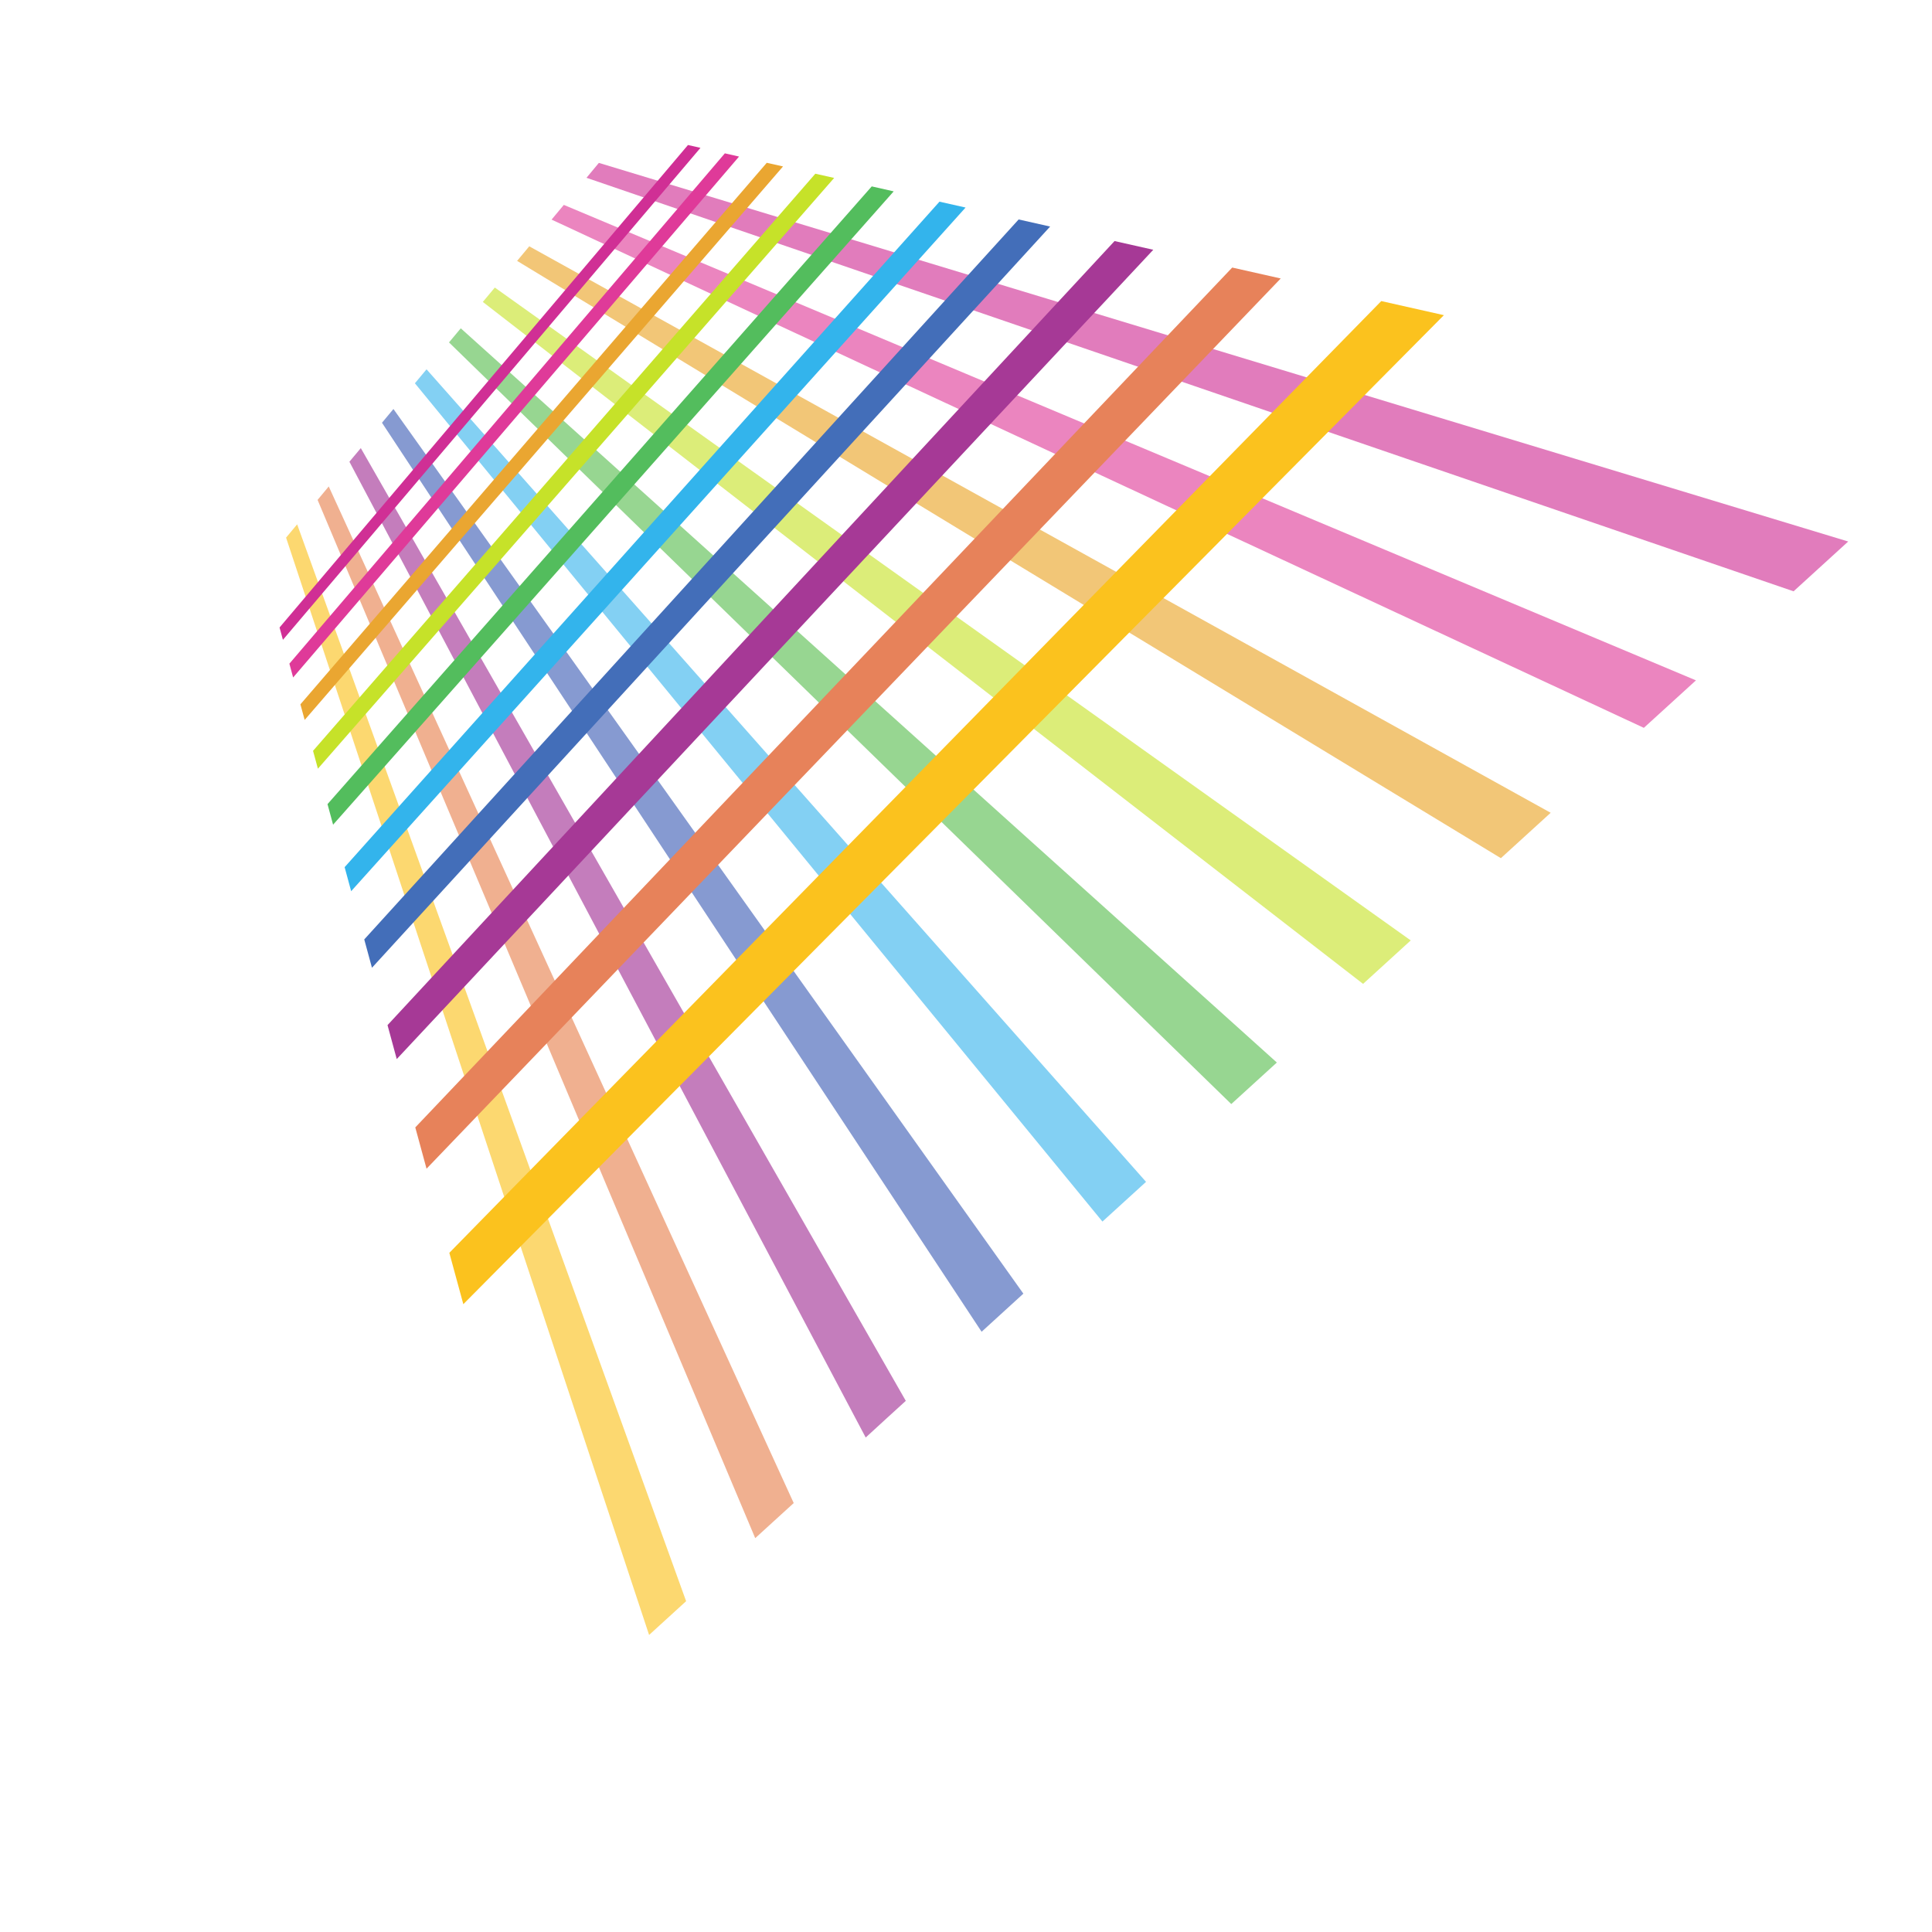
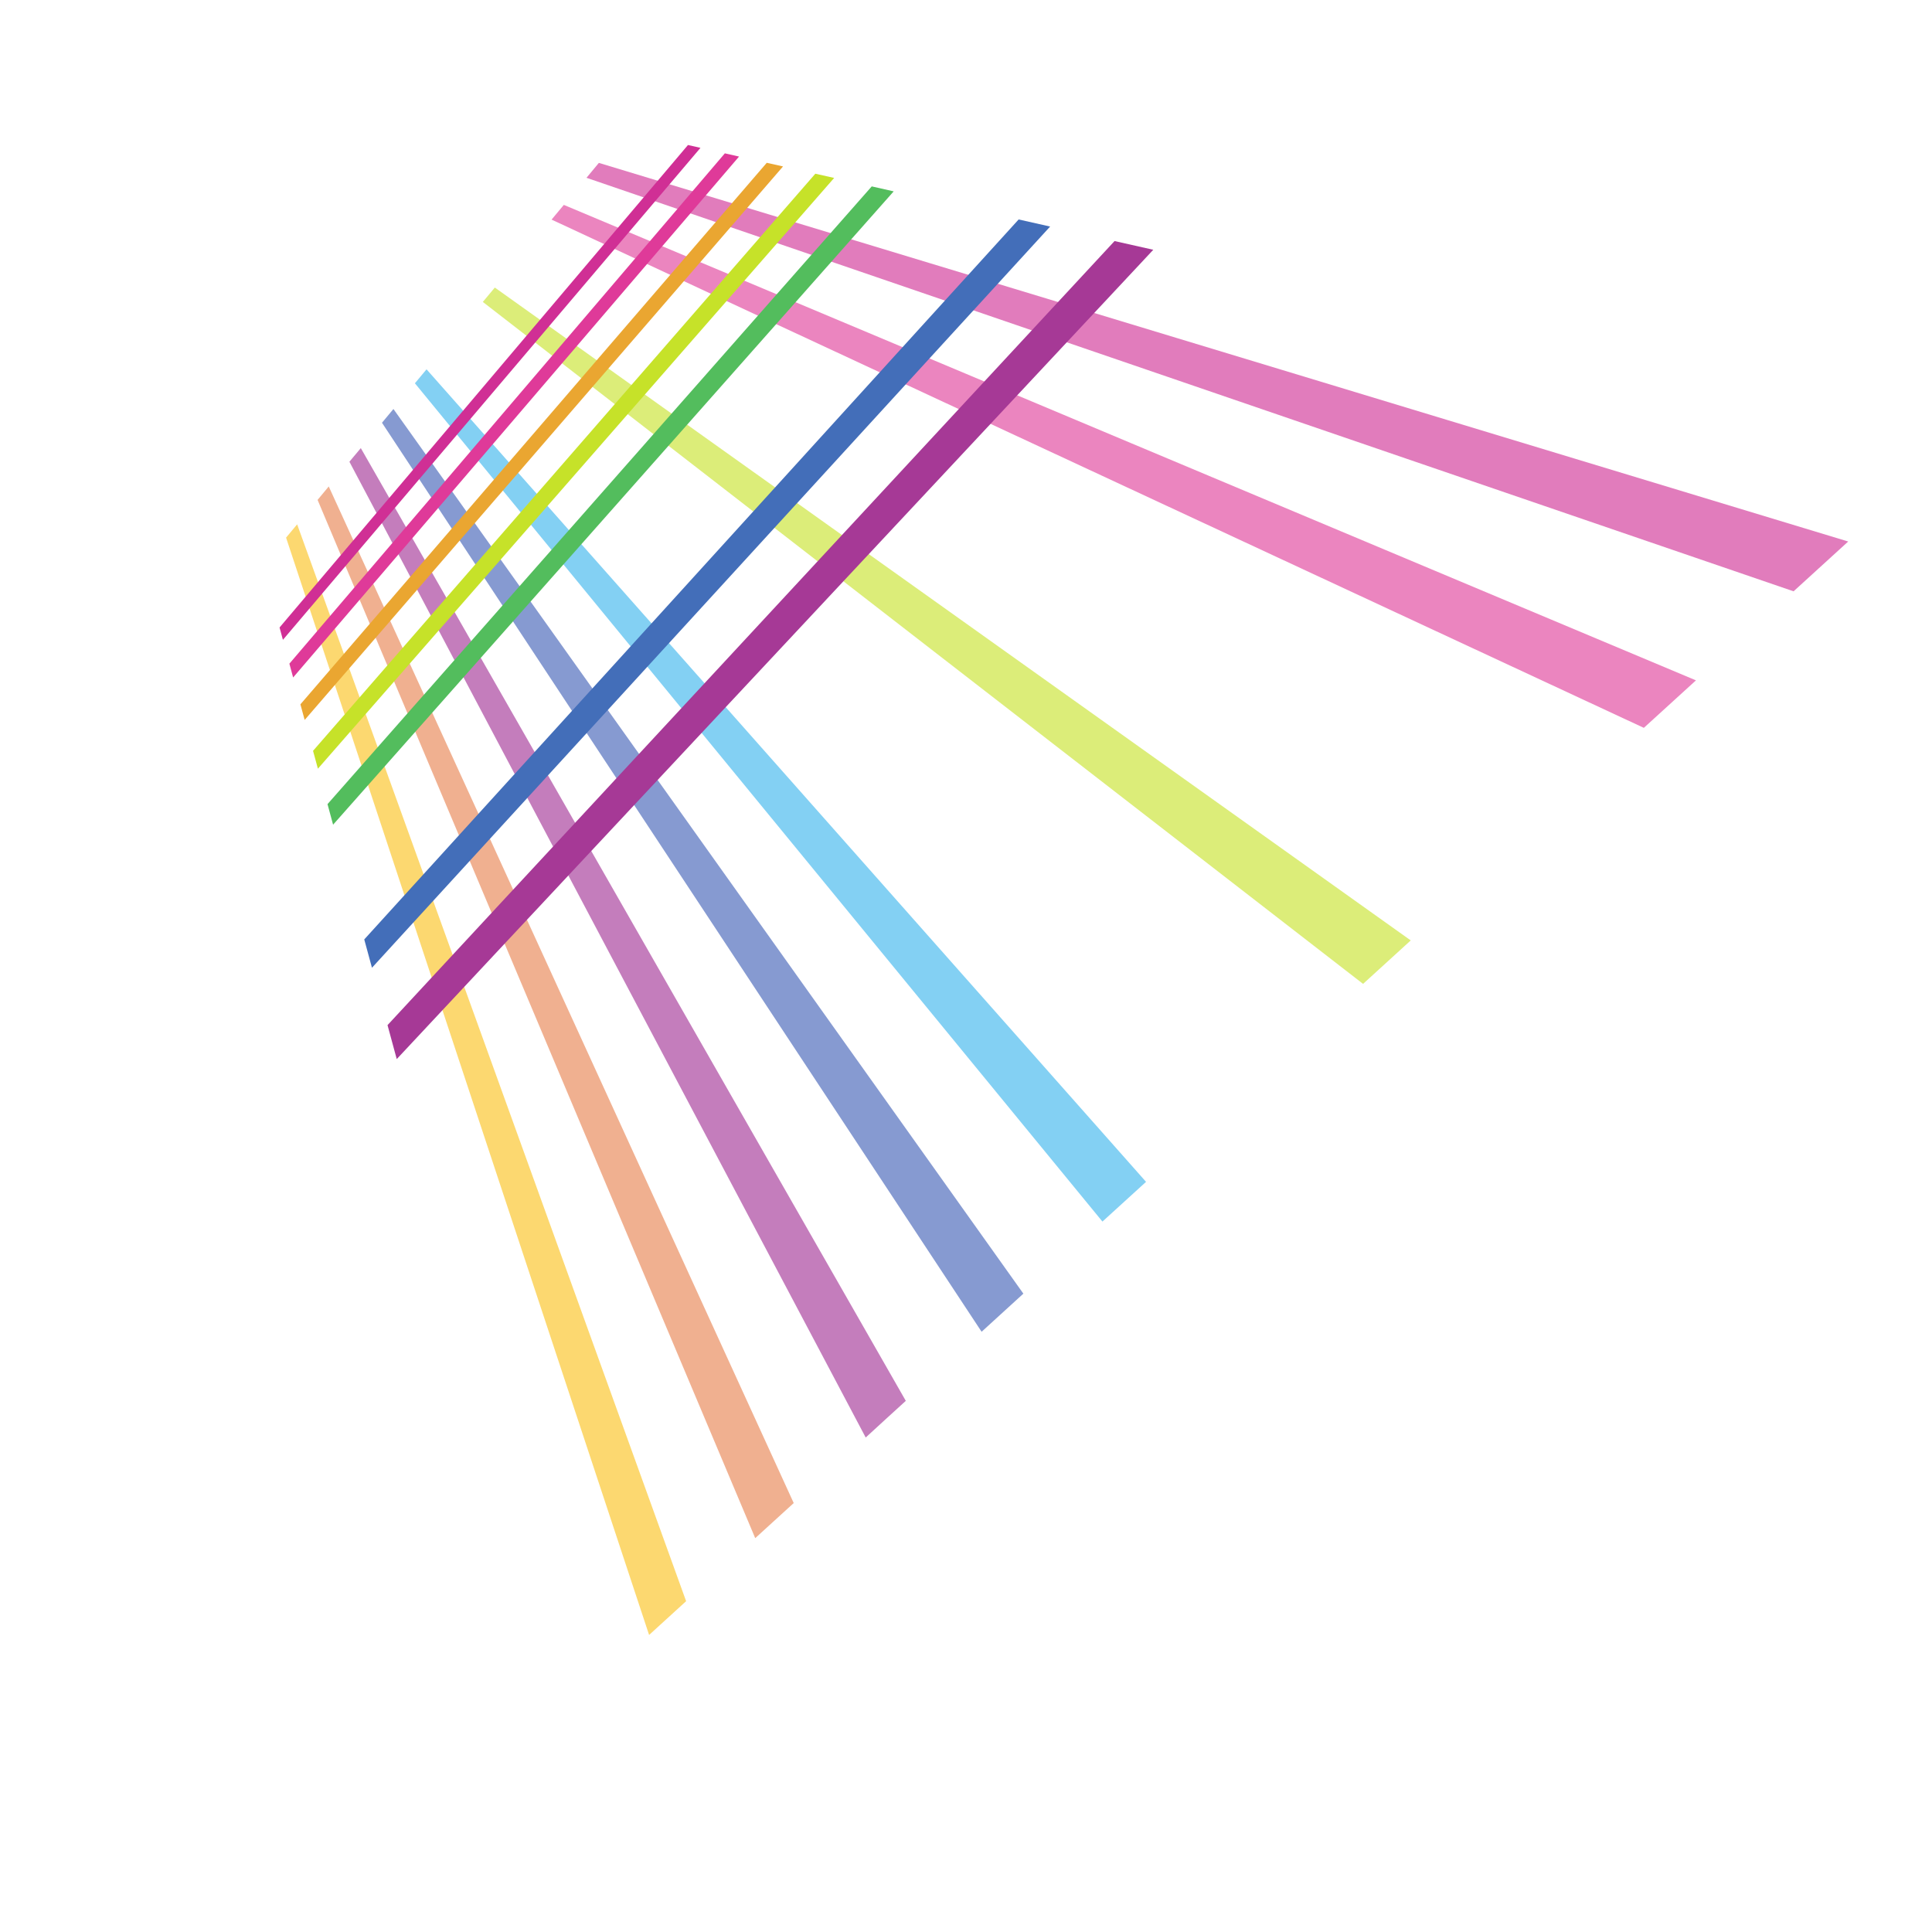
<svg xmlns="http://www.w3.org/2000/svg" xmlns:ns1="http://sodipodi.sourceforge.net/DTD/sodipodi-0.dtd" xmlns:ns2="http://www.inkscape.org/namespaces/inkscape" version="1.1" id="svg6199" xml:space="preserve" width="800" height="800" viewBox="0 0 800 800" ns1:docname="color-lines-clip-art.svg" ns2:version="0.92.4 (5da689c313, 2019-01-14)">
  <defs id="defs6203">
    <clipPath clipPathUnits="userSpaceOnUse" id="clipPath6215">
      <path d="M 0,600 H 600 V 0 H 0 Z" id="path6213" ns2:connector-curvature="0" />
    </clipPath>
    <clipPath clipPathUnits="userSpaceOnUse" id="clipPath6223">
      <path d="M 88.868,549.55 H 574.115 V 92.273 H 88.868 Z" id="path6221" ns2:connector-curvature="0" />
    </clipPath>
    <clipPath clipPathUnits="userSpaceOnUse" id="clipPath6227">
      <path d="M 88.868,437.269 H 213.135 V 92.273 H 88.868 Z" id="path6225" ns2:connector-curvature="0" />
    </clipPath>
    <clipPath clipPathUnits="userSpaceOnUse" id="clipPath6231">
      <path d="M 149.981,510.824 H 438.227 V 294.521 H 149.981 Z" id="path6229" ns2:connector-curvature="0" />
    </clipPath>
    <clipPath clipPathUnits="userSpaceOnUse" id="clipPath6279">
      <path d="M 86.84,555.104 H 448.524 V 195.021 H 86.84 Z" id="path6277" ns2:connector-curvature="0" />
    </clipPath>
    <clipPath clipPathUnits="userSpaceOnUse" id="clipPath6283">
-       <path d="M 139.58,506.625 H 448.524 V 195.021 H 139.58 Z" id="path6281" ns2:connector-curvature="0" />
-     </clipPath>
+       </clipPath>
    <clipPath clipPathUnits="userSpaceOnUse" id="clipPath6287">
      <path d="M 97.242,546.187 H 259.119 V 361.363 H 97.242 Z" id="path6285" ns2:connector-curvature="0" />
    </clipPath>
  </defs>
  <ns1:namedview pagecolor="#ffffff" bordercolor="#666666" borderopacity="1" objecttolerance="10" gridtolerance="10" guidetolerance="10" ns2:pageopacity="0" ns2:pageshadow="2" ns2:window-width="1920" ns2:window-height="1018" id="namedview6201" showgrid="false" ns2:zoom="0.84613176" ns2:cx="445.76271" ns2:cy="396.61017" ns2:window-x="-8" ns2:window-y="-8" ns2:window-maximized="1" ns2:current-layer="g6207" />
  <g id="g6207" ns2:groupmode="layer" ns2:label="colored-grid--publicdomainvectors.org" transform="matrix(1.333,0,0,-1.333,0,800)">
    <g id="g6209">
      <g id="g6211" clip-path="url(#clipPath6215)">
        <g id="g6217">
          <g id="g6219" />
          <g id="g6271">
            <g clip-path="url(#clipPath6223)" id="g6269">
              <g id="g6241">
                <g id="g6233" />
                <g id="g6239">
                  <g clip-path="url(#clipPath6227)" id="g6237">
                    <path d="m 92.305,437.269 c 5.083,-14.059 14.442,-39.958 27.662,-76.567 8.623,-23.902 19.435,-53.798 32.29,-89.392 16.485,-45.629 37.037,-102.571 60.878,-168.547 -3.847,-3.512 -7.681,-7.007 -11.502,-10.49 -22.154,66.991 -41.311,124.887 -56.676,171.352 -12.017,36.302 -22.109,66.813 -30.174,91.216 -12.386,37.415 -21.155,63.918 -25.915,78.3 1.145,1.381 2.291,2.762 3.437,4.128" style="fill:#fcd870;fill-opacity:1;fill-rule:nonzero;stroke:none" id="path6235" ns2:connector-curvature="0" />
                  </g>
                </g>
              </g>
              <path d="m 182.184,544.922 c 13.897,-4.758 39.898,-13.675 77.493,-26.546 25.106,-8.608 57.177,-19.597 96.325,-32.994 23.976,-8.227 51.021,-17.483 81.123,-27.797 35.434,-12.132 75.509,-25.868 120.023,-41.117 5.626,5.125 11.281,10.269 16.967,15.469 -46.319,14.042 -87.953,26.664 -124.709,37.799 -31.232,9.475 -59.233,17.951 -84.045,25.473 -40.474,12.268 -73.588,22.302 -99.5,30.161 -38.755,11.751 -65.52,19.845 -79.83,24.18 -1.278,-1.543 -2.569,-3.086 -3.847,-4.628" style="fill:#e17cbc;fill-opacity:1;fill-rule:nonzero;stroke:none" id="path6243" ns2:connector-curvature="0" />
              <path d="m 102.119,449.036 c 9.02,-19.684 21.566,-47.142 37.974,-83.002 10.711,-23.447 23.463,-51.3 38.328,-83.796 18.761,-41.014 41.459,-90.641 68.137,-148.993 -3.996,-3.643 -7.992,-7.285 -11.958,-10.899 -25.018,59.365 -46.335,109.916 -63.979,151.768 -14.001,33.201 -26.003,61.686 -36.124,85.662 -15.485,36.756 -27.34,64.889 -35.845,85.089 1.146,1.379 2.321,2.776 3.467,4.171" style="fill:#f0b090;fill-opacity:1;fill-rule:nonzero;stroke:none" id="path6245" ns2:connector-curvature="0" />
              <path d="m 171.34,531.935 c 19.245,-8.96 46.452,-21.624 82.738,-38.503 24.137,-11.239 53.299,-24.799 87.969,-40.928 44.792,-20.861 100.588,-46.819 168.589,-78.448 5.347,4.891 10.754,9.812 16.189,14.75 -70.809,29.734 -128.793,54.09 -175.258,73.598 -35.905,15.088 -66.08,27.767 -91.025,38.241 -37.46,15.733 -65.548,27.53 -85.396,35.859 -1.279,-1.526 -2.541,-3.056 -3.806,-4.569" style="fill:#eb85bf;fill-opacity:1;fill-rule:nonzero;stroke:none" id="path6247" ns2:connector-curvature="0" />
              <path d="m 132.499,485.425 c 12.312,-13.911 32.348,-36.522 58.88,-66.488 17.806,-20.113 39.268,-44.354 63.405,-71.604 30.938,-34.935 66.284,-74.864 101.218,-114.308 -4.554,-4.129 -9.063,-8.242 -13.545,-12.34 -33.229,40.516 -66.93,81.591 -96.444,117.584 -23.064,28.117 -43.587,53.151 -60.657,73.952 -25.444,31.028 -44.66,54.446 -56.472,68.869 1.206,1.442 2.41,2.882 3.615,4.335" style="fill:#83d0f3;fill-opacity:1;fill-rule:nonzero;stroke:none" id="path6249" ns2:connector-curvature="0" />
-               <path d="m 139.477,493.784 c 13.267,-12.913 34.861,-33.936 63.537,-61.876 19.303,-18.774 42.573,-41.443 68.811,-66.991 33.716,-32.819 72.367,-70.441 110.651,-107.727 4.7,4.276 9.418,8.581 14.162,12.9 -40.136,36.108 -80.565,72.483 -115.763,104.17 -27.369,24.622 -51.623,46.439 -71.706,64.509 -29.837,26.839 -52.255,47.023 -66.033,59.394 -1.207,-1.455 -2.44,-2.924 -3.659,-4.379" style="fill:#97d691;fill-opacity:1;fill-rule:nonzero;stroke:none" id="path6251" ns2:connector-curvature="0" />
              <path d="m 122.216,473.099 c 11.399,-16.012 28.059,-39.384 50.096,-70.338 14.513,-20.39 31.951,-44.866 52.268,-73.41 25.886,-36.36 57.205,-80.314 93.316,-131.055 -4.334,-3.966 -8.668,-7.903 -12.974,-11.841 -34.243,51.916 -63.977,96.989 -88.598,134.302 -19.348,29.352 -35.963,54.533 -49.816,75.511 -21.038,31.909 -36.946,56.03 -47.848,72.558 1.174,1.424 2.381,2.849 3.556,4.273" style="fill:#869ad1;fill-opacity:1;fill-rule:nonzero;stroke:none" id="path6253" ns2:connector-curvature="0" />
              <g id="g6263">
                <g id="g6255" />
                <g id="g6261">
                  <g clip-path="url(#clipPath6231)" id="g6259">
                    <path d="m 149.981,506.36 c 15.337,-11.886 37.873,-29.337 67.93,-52.622 19.936,-15.456 44.042,-34.127 72.365,-56.076 36.418,-28.204 80.991,-62.744 133.143,-103.141 4.905,4.464 9.843,8.975 14.808,13.5 -54.518,38.857 -100.998,72 -138.93,99.029 -29.47,21.008 -54.502,38.842 -75.215,53.607 -31.16,22.212 -54.504,38.842 -70.37,50.167 -1.249,-1.497 -2.498,-2.982 -3.731,-4.464" style="fill:#dced79;fill-opacity:1;fill-rule:nonzero;stroke:none" id="path6257" ns2:connector-curvature="0" />
                  </g>
                </g>
              </g>
              <path d="m 112.079,460.951 c 10.166,-17.761 24.312,-42.501 43.028,-75.231 12.209,-21.345 26.855,-46.938 44.176,-77.215 21.962,-38.401 49.095,-85.807 82.092,-143.512 -4.173,-3.805 -8.346,-7.595 -12.458,-11.387 -31.145,58.881 -56.795,107.331 -77.567,146.614 -16.424,31.012 -30.292,57.264 -41.898,79.182 -17.776,33.583 -31.232,59.042 -40.913,77.318 1.19,1.41 2.365,2.821 3.54,4.231" style="fill:#c47dbc;fill-opacity:1;fill-rule:nonzero;stroke:none" id="path6265" ns2:connector-curvature="0" />
-               <path d="m 160.632,519.111 c 17.173,-10.401 41.324,-25.076 73.674,-44.718 21.389,-12.987 47.304,-28.736 78.359,-47.598 40.048,-24.314 90.524,-54.972 153.562,-93.226 5.127,4.67 10.298,9.372 15.469,14.101 -65.742,36.449 -118.29,65.58 -159.879,88.659 -32.245,17.879 -59.1,32.775 -81.253,45.057 -33.465,18.568 -58.441,32.421 -76.156,42.25 -1.265,-1.513 -2.528,-3.011 -3.776,-4.525" style="fill:#f2c677;fill-opacity:1;fill-rule:nonzero;stroke:none" id="path6267" ns2:connector-curvature="0" />
            </g>
          </g>
        </g>
        <g id="g6273">
          <g id="g6275" />
          <g id="g6327">
            <g clip-path="url(#clipPath6279)" id="g6325">
              <g id="g6297">
                <g id="g6289" />
                <g id="g6295">
                  <g clip-path="url(#clipPath6283)" id="g6293">
                    <path d="M 429.073,506.625 C 350.273,426.147 214.59,287.586 139.58,210.974 c 1.41,-5.171 2.849,-10.49 4.347,-15.953 78.48,79.167 221.215,223.135 304.597,307.225 -6.699,1.498 -13.177,2.968 -19.451,4.379" style="fill:#fbc21e;fill-opacity:1;fill-rule:nonzero;stroke:none" id="path6291" ns2:connector-curvature="0" />
                  </g>
                </g>
              </g>
              <path d="M 217.588,554.222 C 184.446,515.174 123.669,443.572 87.883,401.396 c -0.352,1.291 -0.691,2.569 -1.043,3.834 35.053,41.398 94.476,111.619 126.869,149.874 1.263,-0.294 2.57,-0.588 3.879,-0.882" style="fill:#d02f95;fill-opacity:1;fill-rule:nonzero;stroke:none" id="path6299" ns2:connector-curvature="0" />
-               <path d="M 382.77,517.04 C 285.987,415.161 189.852,313.97 129.003,249.935 c 1.146,-4.173 2.291,-8.45 3.496,-12.826 63.317,65.991 163.771,170.677 265.343,276.536 -5.171,1.162 -10.18,2.294 -15.072,3.395" style="fill:#e7825a;fill-opacity:1;fill-rule:nonzero;stroke:none" id="path6301" ns2:connector-curvature="0" />
+               <path d="M 382.77,517.04 C 285.987,415.161 189.852,313.97 129.003,249.935 " style="fill:#e7825a;fill-opacity:1;fill-rule:nonzero;stroke:none" id="path6301" ns2:connector-curvature="0" />
              <path d="M 229.575,551.518 C 178.775,492.169 125.873,430.378 91.056,389.7 c -0.397,1.455 -0.778,2.879 -1.16,4.29 34.038,39.9 85.705,100.455 135.271,158.528 1.439,-0.323 2.91,-0.661 4.408,-1" style="fill:#df3a99;fill-opacity:1;fill-rule:nonzero;stroke:none" id="path6303" ns2:connector-curvature="0" />
-               <path d="m 291.834,537.504 c -64.169,-71.779 -148.817,-166.49 -184.78,-206.727 0.677,-2.439 1.339,-4.922 2.027,-7.464 37.05,41.223 124.445,138.474 190.861,212.369 -2.76,0.616 -5.463,1.235 -8.108,1.822" style="fill:#33b4ec;fill-opacity:1;fill-rule:nonzero;stroke:none" id="path6305" ns2:connector-curvature="0" />
              <path d="M 277.612,540.706 C 217.366,472.66 137.523,382.444 103.471,343.968 c -0.587,2.175 -1.161,4.289 -1.733,6.39 33.142,37.609 110.678,125.636 169.058,191.891 2.22,-0.5 4.496,-1.014 6.816,-1.543" style="fill:#53bd5d;fill-opacity:1;fill-rule:nonzero;stroke:none" id="path6307" ns2:connector-curvature="0" />
              <path d="M 316.427,531.979 C 242.766,450.946 161.5,361.509 113.151,308.328 c 0.78,-2.879 1.572,-5.816 2.394,-8.798 49.95,54.591 134.141,146.614 210.665,230.245 -3.35,0.752 -6.597,1.5 -9.783,2.204" style="fill:#436eb9;fill-opacity:1;fill-rule:nonzero;stroke:none" id="path6309" ns2:connector-curvature="0" />
              <g id="g6319">
                <g id="g6311" />
                <g id="g6317">
                  <g clip-path="url(#clipPath6287)" id="g6315">
                    <path d="M 259.119,544.879 C 201.884,479.386 137.582,405.788 98.753,361.363 c -0.513,1.879 -1.013,3.731 -1.511,5.552 37.842,43.485 100.424,115.395 156.029,179.272 1.924,-0.427 3.863,-0.869 5.848,-1.308" style="fill:#c6e229;fill-opacity:1;fill-rule:nonzero;stroke:none" id="path6313" ns2:connector-curvature="0" />
                  </g>
                </g>
              </g>
              <path d="M 346.22,525.267 C 262.63,435.125 177.953,343.822 120.379,281.709 c 0.927,-3.438 1.895,-6.962 2.864,-10.548 59.703,63.877 147.759,158.071 235.008,251.402 -4.114,0.925 -8.123,1.822 -12.031,2.704" style="fill:#a63996;fill-opacity:1;fill-rule:nonzero;stroke:none" id="path6321" ns2:connector-curvature="0" />
              <path d="M 243.237,548.449 C 189.704,486.499 133.732,421.741 94.641,376.509 c -0.455,1.631 -0.897,3.247 -1.323,4.848 38.183,44.322 92.743,107.698 144.865,168.222 1.661,-0.368 3.35,-0.749 5.054,-1.13" style="fill:#eaa631;fill-opacity:1;fill-rule:nonzero;stroke:none" id="path6323" ns2:connector-curvature="0" />
            </g>
          </g>
        </g>
      </g>
    </g>
  </g>
</svg>